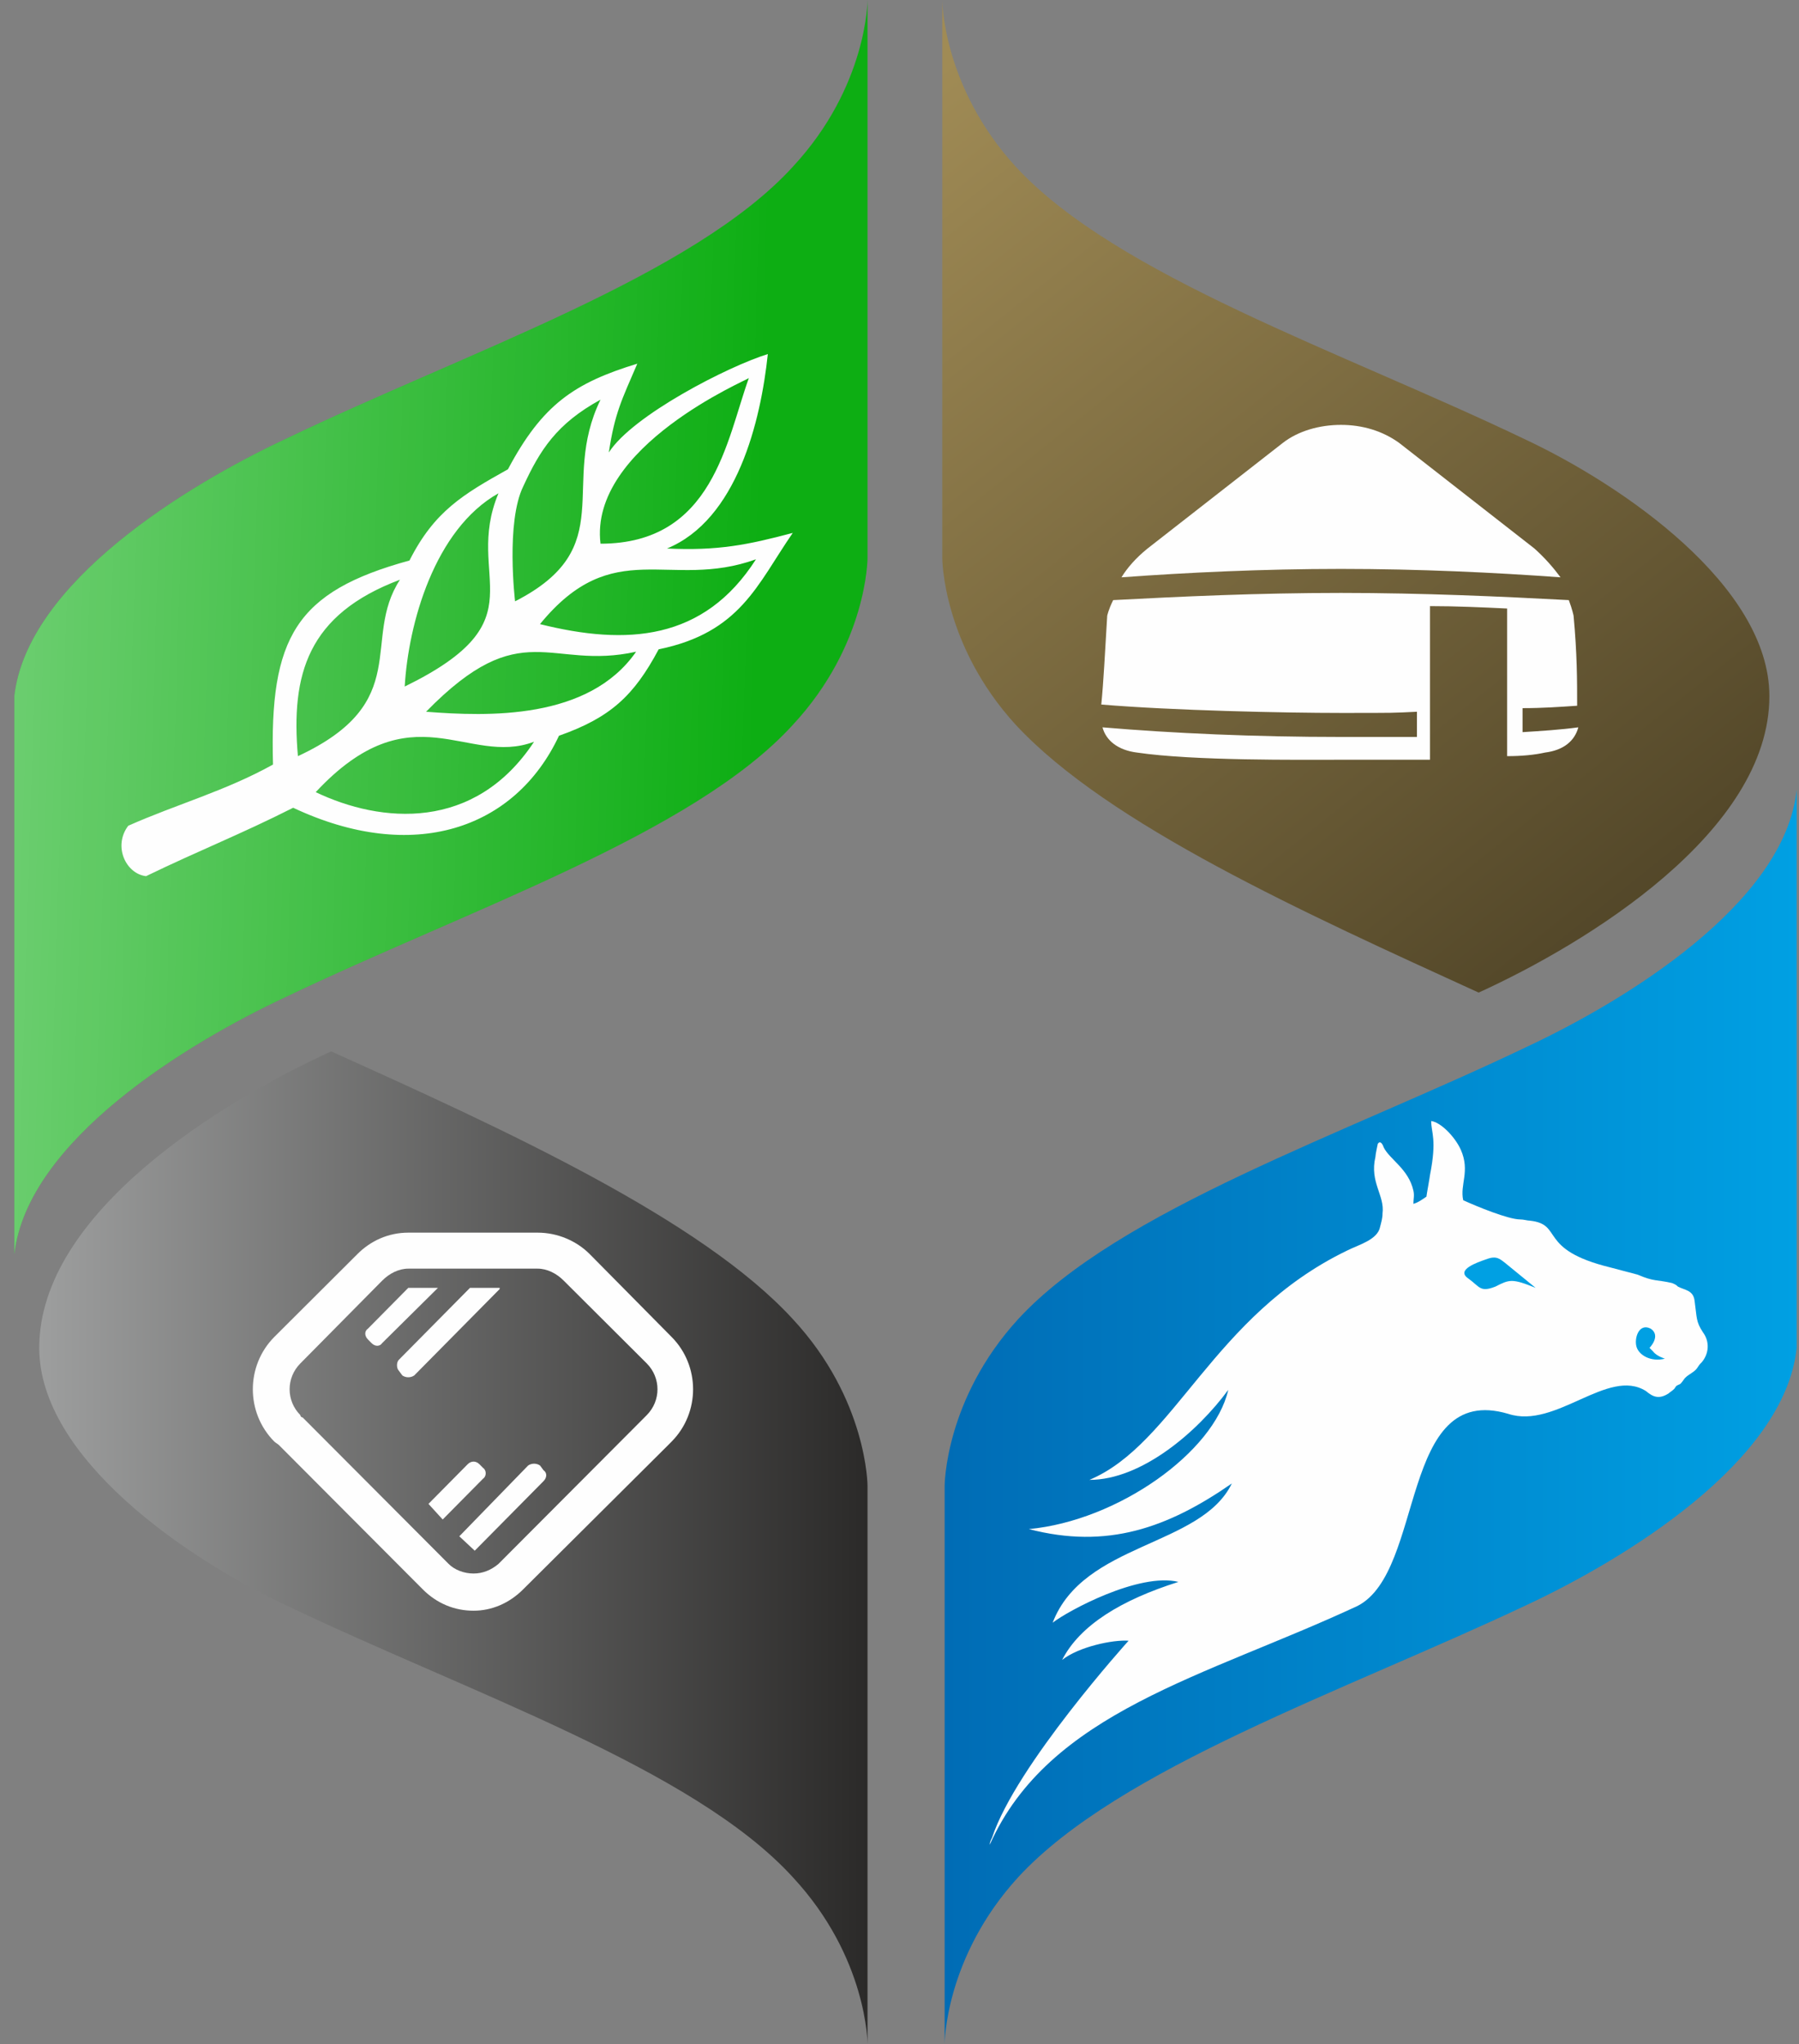
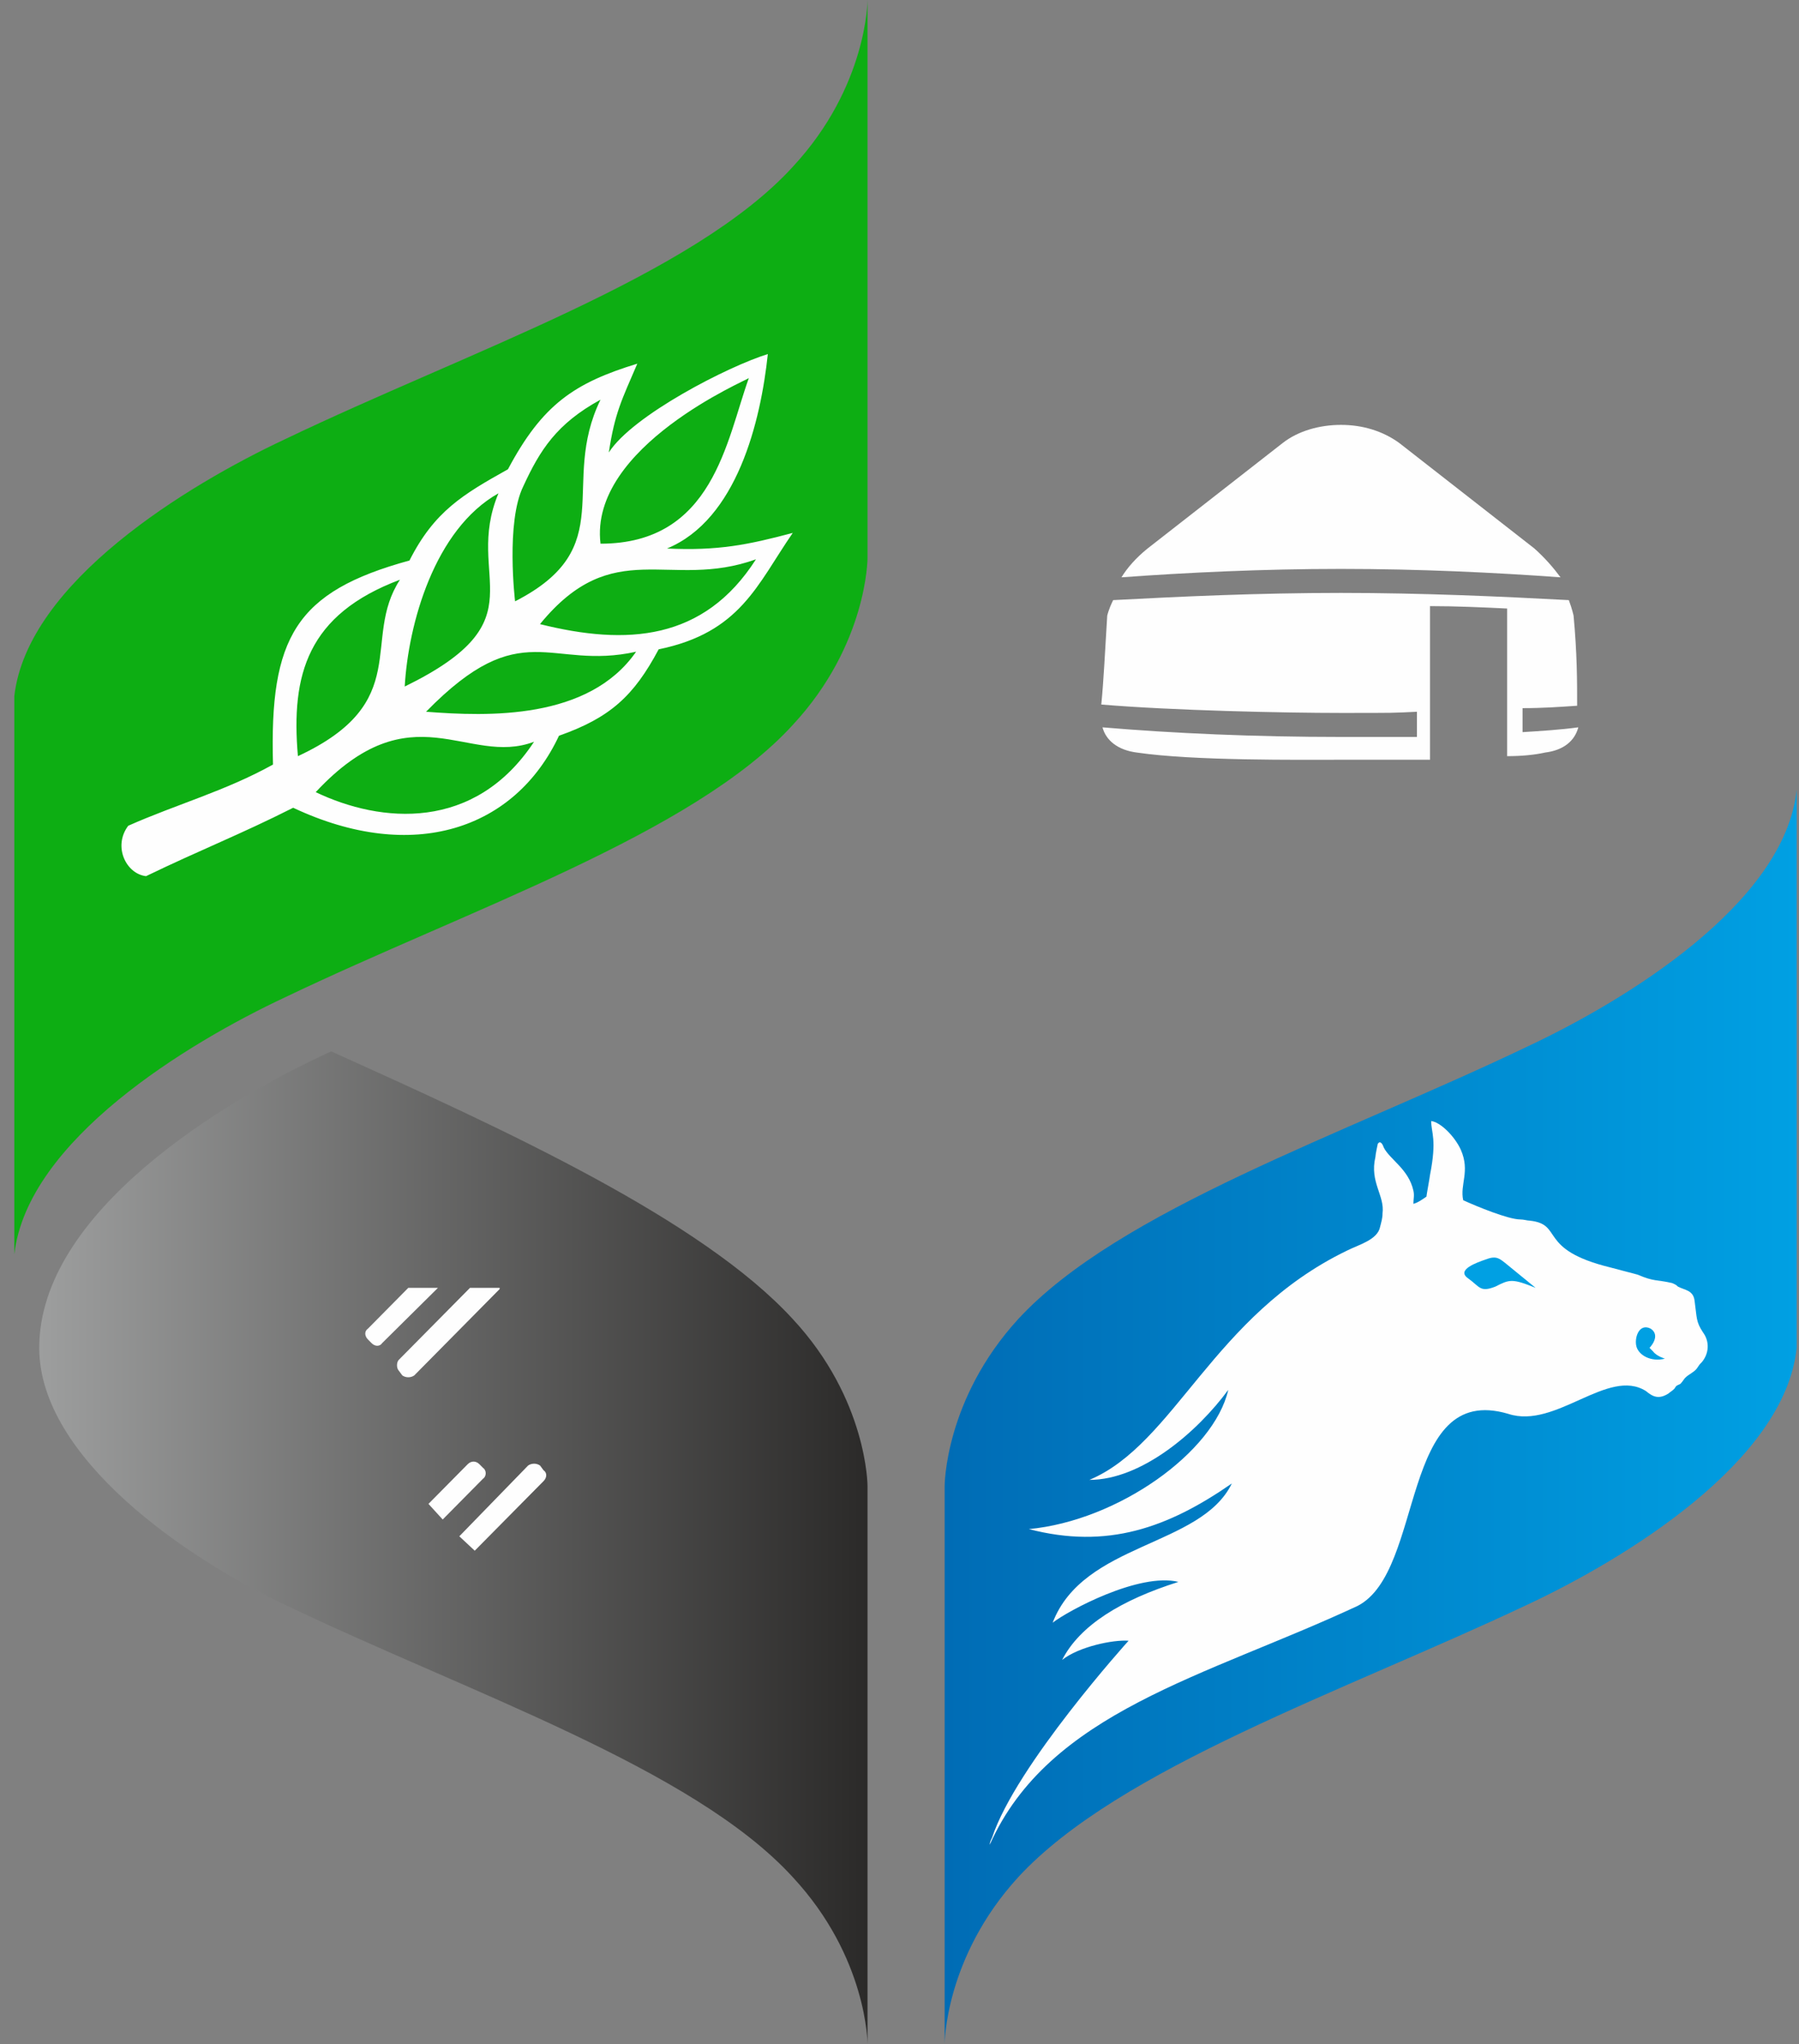
<svg xmlns="http://www.w3.org/2000/svg" width="125" height="142" viewBox="0 0 125 142" fill="none">
  <rect x="0" y="0" width="125" height="142" fill="#808080" stroke="none" />
  <path fill-rule="evenodd" clip-rule="evenodd" d="M60.278 38.773C60.278 38.773 60.278 44.776 55.083 50.363C48.157 57.951 32.491 63.204 19.794 69.291C13.033 72.459 1.902 79.213 0.995 87.134V48.362C1.902 40.44 13.033 33.686 19.794 30.518C32.491 24.431 48.157 19.178 55.083 11.59C60.278 6.004 60.278 0 60.278 0V38.773Z" fill="#0DAE13" />
-   <path fill-rule="evenodd" clip-rule="evenodd" d="M60.278 38.773C60.278 38.773 60.278 44.776 55.083 50.363C48.157 57.951 32.491 63.204 19.794 69.291C13.033 72.459 1.902 79.213 0.995 87.134V48.362C1.902 40.44 13.033 33.686 19.794 30.518C32.491 24.431 48.157 19.178 55.083 11.59C60.278 6.004 60.278 0 60.278 0V38.773Z" fill="url(#paint0_linear)" fill-opacity="0.4" />
  <path fill-rule="evenodd" clip-rule="evenodd" d="M65.637 103.227C65.637 103.227 65.637 97.224 70.749 91.637C77.758 84.049 93.424 78.796 106.121 72.709C112.882 69.541 124.013 62.787 124.838 54.865V93.638C124.013 101.56 112.882 108.313 106.121 111.482C93.424 117.486 77.758 122.822 70.749 130.41C65.637 135.996 65.637 142 65.637 142V103.227Z" fill="url(#paint1_linear)" />
  <path fill-rule="evenodd" clip-rule="evenodd" d="M60.278 103.227C60.278 103.227 60.278 97.224 55.084 91.637C48.735 84.716 35.048 78.463 23.01 73.043C15.506 76.462 2.726 84.216 2.726 93.638C2.726 101.309 13.033 108.314 19.794 111.482C32.492 117.569 48.157 122.822 55.084 130.41C60.278 135.996 60.278 142 60.278 142V103.227Z" fill="url(#paint2_linear)" />
-   <path fill-rule="evenodd" clip-rule="evenodd" d="M65.472 38.773C65.472 38.773 65.472 44.776 70.585 50.363C77.016 57.284 90.703 63.454 102.741 68.957C110.244 65.538 122.942 57.784 122.942 48.362C122.942 40.691 112.718 33.686 105.956 30.518C93.259 24.431 77.593 19.178 70.585 11.59C65.472 6.004 65.472 0 65.472 0V38.773Z" fill="url(#paint3_linear)" />
  <path fill-rule="evenodd" clip-rule="evenodd" d="M93.589 86.884C84.272 91.387 81.633 100.309 75.697 102.81C79.324 102.81 83.2 99.475 85.343 96.557C84.354 100.893 77.675 105.645 71.491 106.229C76.933 107.646 81.138 106.146 85.591 103.06C83.447 107.48 75.284 107.146 73.141 112.733C74.212 111.899 79.159 109.231 81.88 109.898C77.923 111.149 75.037 112.9 73.8 115.318C74.954 114.4 77.346 113.9 78.417 113.984C78.417 113.984 70.585 122.655 68.935 127.658C68.853 127.825 68.77 127.992 68.77 128.158C72.893 118.903 83.777 116.485 94.331 111.565C99.031 109.147 97.217 95.973 104.802 98.224C108.1 99.308 111.728 94.972 114.367 96.64C114.861 97.057 115.274 97.224 115.933 96.807C116.016 96.723 116.181 96.64 116.345 96.473C116.51 96.223 116.428 96.306 116.758 96.14C116.923 95.973 117.005 95.806 117.088 95.723C117.335 95.473 117.747 95.306 117.912 95.056C118.077 94.806 118.077 94.806 118.242 94.639C118.737 94.055 118.819 93.221 118.324 92.554C117.83 91.804 117.912 91.554 117.747 90.386C117.665 89.636 117.088 89.636 116.593 89.386C116.428 89.219 116.345 89.219 116.181 89.136C115.109 88.885 114.944 89.052 113.789 88.552L111.893 88.052C106.781 86.801 108.677 85.05 106.286 84.8C106.121 84.8 105.874 84.716 105.627 84.716C104.802 84.716 102.576 83.799 101.669 83.382C101.422 82.298 102.164 81.381 101.504 79.88C101.092 78.963 100.102 77.962 99.443 77.879C99.443 78.713 99.855 79.13 99.36 81.631C99.36 81.715 99.113 83.049 99.113 83.132C98.866 83.299 98.536 83.549 98.206 83.632C98.206 83.299 98.288 83.049 98.206 82.715C97.876 81.214 96.557 80.547 96.145 79.713C96.062 79.463 95.897 79.213 95.732 79.463C95.732 79.463 95.567 80.214 95.567 80.38C95.155 82.132 96.227 83.049 96.062 84.299C96.062 84.633 95.98 84.883 95.897 85.217C95.732 86.134 94.413 86.467 93.589 86.884Z" fill="#FEFEFE" />
  <path fill-rule="evenodd" clip-rule="evenodd" d="M106.698 89.469L104.555 87.718C104.225 87.468 103.977 87.218 103.318 87.468C102.576 87.718 101.174 88.218 101.999 88.802C102.823 89.386 102.823 89.803 103.895 89.386C104.884 88.885 105.049 88.802 106.698 89.469Z" fill="#00A0E3" />
  <path fill-rule="evenodd" clip-rule="evenodd" d="M115.686 94.389C115.686 94.389 115.108 94.222 114.861 93.888C114.614 93.638 114.614 93.638 114.614 93.638C114.614 93.638 115.438 92.804 114.696 92.304C113.872 91.887 113.542 92.971 113.707 93.555C113.872 94.138 114.696 94.639 115.686 94.389Z" fill="#00A0E3" />
  <path fill-rule="evenodd" clip-rule="evenodd" d="M35.294 32.602C37.685 28.1 39.912 26.599 44.282 25.265C43.21 27.766 42.715 28.683 42.303 31.435C43.952 28.85 50.63 25.432 53.351 24.598C52.857 29.267 51.208 36.105 46.343 38.106C49.888 38.272 51.95 37.855 55.083 37.022C52.609 40.607 51.455 43.942 45.766 45.11C44.034 48.362 42.385 49.863 38.84 51.113C35.789 57.617 28.698 60.035 20.37 56.116C16.743 57.951 13.939 59.035 10.146 60.869C8.745 60.702 7.838 58.785 8.91 57.367C12.29 55.866 15.671 54.949 18.969 53.114C18.721 44.276 20.535 41.107 28.451 38.94C30.182 35.521 32.161 34.353 35.294 32.602ZM34.635 34.27C30.182 36.772 28.368 43.359 28.121 47.695C37.685 43.025 32.161 40.19 34.635 34.27ZM44.199 45.276C40.901 50.029 33.893 49.779 29.605 49.446C36.284 42.608 38.18 46.611 44.199 45.276ZM36.366 33.77C35.129 36.271 35.789 41.775 35.789 41.775C43.127 38.022 38.84 33.686 41.726 27.766C38.675 29.434 37.52 31.268 36.366 33.77ZM37.52 43.359C42.633 37.105 46.508 41.024 52.527 38.856C48.899 44.526 43.54 44.86 37.52 43.359ZM52.032 26.265C52.032 26.349 40.901 31.018 41.726 37.772C49.559 37.772 50.466 30.601 52.032 26.265ZM37.108 51.53C32.491 53.281 28.616 47.861 21.937 55.032C26.472 57.2 32.986 57.784 37.108 51.53ZM27.791 40.274C25.07 44.443 28.781 48.779 20.7 52.531C20.206 46.861 21.36 42.692 27.791 40.274Z" fill="#FEFEFE" />
-   <path d="M29.358 110.398L19.382 100.392C19.299 100.309 19.134 100.225 19.052 100.142C17.073 98.141 17.073 94.889 19.052 92.888L24.823 87.134C25.73 86.217 26.967 85.634 28.369 85.634H32.904H37.356C38.758 85.634 40.077 86.217 40.984 87.134L46.673 92.888C48.652 94.889 48.652 98.141 46.673 100.142C46.591 100.225 46.508 100.309 46.426 100.392L36.367 110.398C35.377 111.399 34.141 111.899 32.904 111.899C31.584 111.899 30.348 111.399 29.358 110.398ZM31.172 108.647C31.584 109.064 32.244 109.314 32.904 109.314C33.563 109.314 34.141 109.064 34.635 108.647L44.694 98.558L44.777 98.474C44.777 98.474 44.859 98.391 44.942 98.308C45.931 97.307 45.931 95.723 44.942 94.722L39.17 88.969C38.675 88.469 38.016 88.135 37.356 88.135H28.369C27.709 88.135 27.05 88.469 26.555 88.969L20.866 94.722C19.876 95.723 19.876 97.307 20.866 98.308C20.866 98.391 20.948 98.474 21.031 98.474L21.113 98.558L31.172 108.647Z" fill="#FEFEFE" />
  <path fill-rule="evenodd" clip-rule="evenodd" d="M25.566 92.304L28.369 89.469H30.43L26.555 93.305C26.39 93.555 26.06 93.555 25.813 93.305L25.566 93.055C25.318 92.804 25.318 92.471 25.566 92.304ZM34.718 89.469H32.657L27.709 94.472C27.544 94.639 27.544 95.056 27.709 95.222L27.957 95.556C28.204 95.723 28.534 95.723 28.781 95.556L34.718 89.552C34.718 89.469 34.718 89.469 34.718 89.469Z" fill="#FEFEFE" />
  <path fill-rule="evenodd" clip-rule="evenodd" d="M32.492 101.726L29.771 104.478L30.76 105.562L33.564 102.727C33.811 102.56 33.811 102.143 33.564 101.977L33.316 101.726C33.069 101.476 32.739 101.476 32.492 101.726ZM31.915 106.729L36.697 101.81C36.944 101.643 37.274 101.643 37.521 101.81L37.769 102.143C38.016 102.31 38.016 102.644 37.769 102.894L32.986 107.73L31.915 106.729Z" fill="#FEFEFE" />
  <path d="M77.346 41.691C77.016 42.358 76.933 42.775 76.933 42.775C76.769 45.443 76.686 47.278 76.521 48.945C81.468 49.362 89.219 49.529 93.177 49.529C97.052 49.529 96.722 49.529 98.454 49.446V51.197C96.722 51.197 94.991 51.197 93.177 51.197C87.158 51.197 81.551 50.947 76.604 50.53C76.851 51.447 77.676 52.114 78.995 52.281C82.953 52.864 90.291 52.781 93.177 52.781C94.496 52.781 96.887 52.781 99.361 52.781V42.108C101.174 42.108 102.988 42.191 104.72 42.275V52.531C105.709 52.531 106.616 52.447 107.358 52.281C108.678 52.114 109.42 51.447 109.667 50.53C108.43 50.696 107.111 50.78 105.792 50.863V49.196C107.194 49.196 108.348 49.112 109.585 49.029C109.585 47.278 109.585 45.443 109.337 42.775C109.337 42.775 109.255 42.358 109.007 41.691C104.308 41.441 98.866 41.191 93.177 41.191C87.405 41.191 82.046 41.441 77.346 41.691Z" fill="#FEFEFE" />
  <path d="M89.136 30.768L79.736 38.106C78.912 38.773 78.335 39.44 77.922 40.107C82.54 39.773 87.734 39.523 93.176 39.523C98.618 39.523 103.812 39.773 108.43 40.107C107.935 39.44 107.358 38.773 106.616 38.106L97.216 30.768C96.062 29.934 94.66 29.517 93.176 29.517C91.692 29.517 90.208 29.934 89.136 30.768Z" fill="#FEFEFE" />
  <defs>
    <linearGradient id="paint0_linear" x1="53.928" y1="1.629" x2="0.995" y2="1.62138e-07" gradientUnits="userSpaceOnUse">
      <stop stop-color="white" stop-opacity="0" />
      <stop offset="1" stop-color="white" />
    </linearGradient>
    <linearGradient id="paint1_linear" x1="124.856" y1="98.422" x2="65.64" y2="98.422" gradientUnits="userSpaceOnUse">
      <stop stop-color="#00A0E3" />
      <stop offset="1" stop-color="#006CB5" />
    </linearGradient>
    <linearGradient id="paint2_linear" x1="2.75" y1="107.532" x2="60.251" y2="107.532" gradientUnits="userSpaceOnUse">
      <stop stop-color="#9D9E9E" />
      <stop offset="1" stop-color="#2B2A29" />
    </linearGradient>
    <linearGradient id="paint3_linear" x1="68.804" y1="1.931" x2="120.351" y2="66.432" gradientUnits="userSpaceOnUse">
      <stop stop-color="#A08B55" />
      <stop offset="1" stop-color="#4C4125" />
    </linearGradient>
  </defs>
</svg>